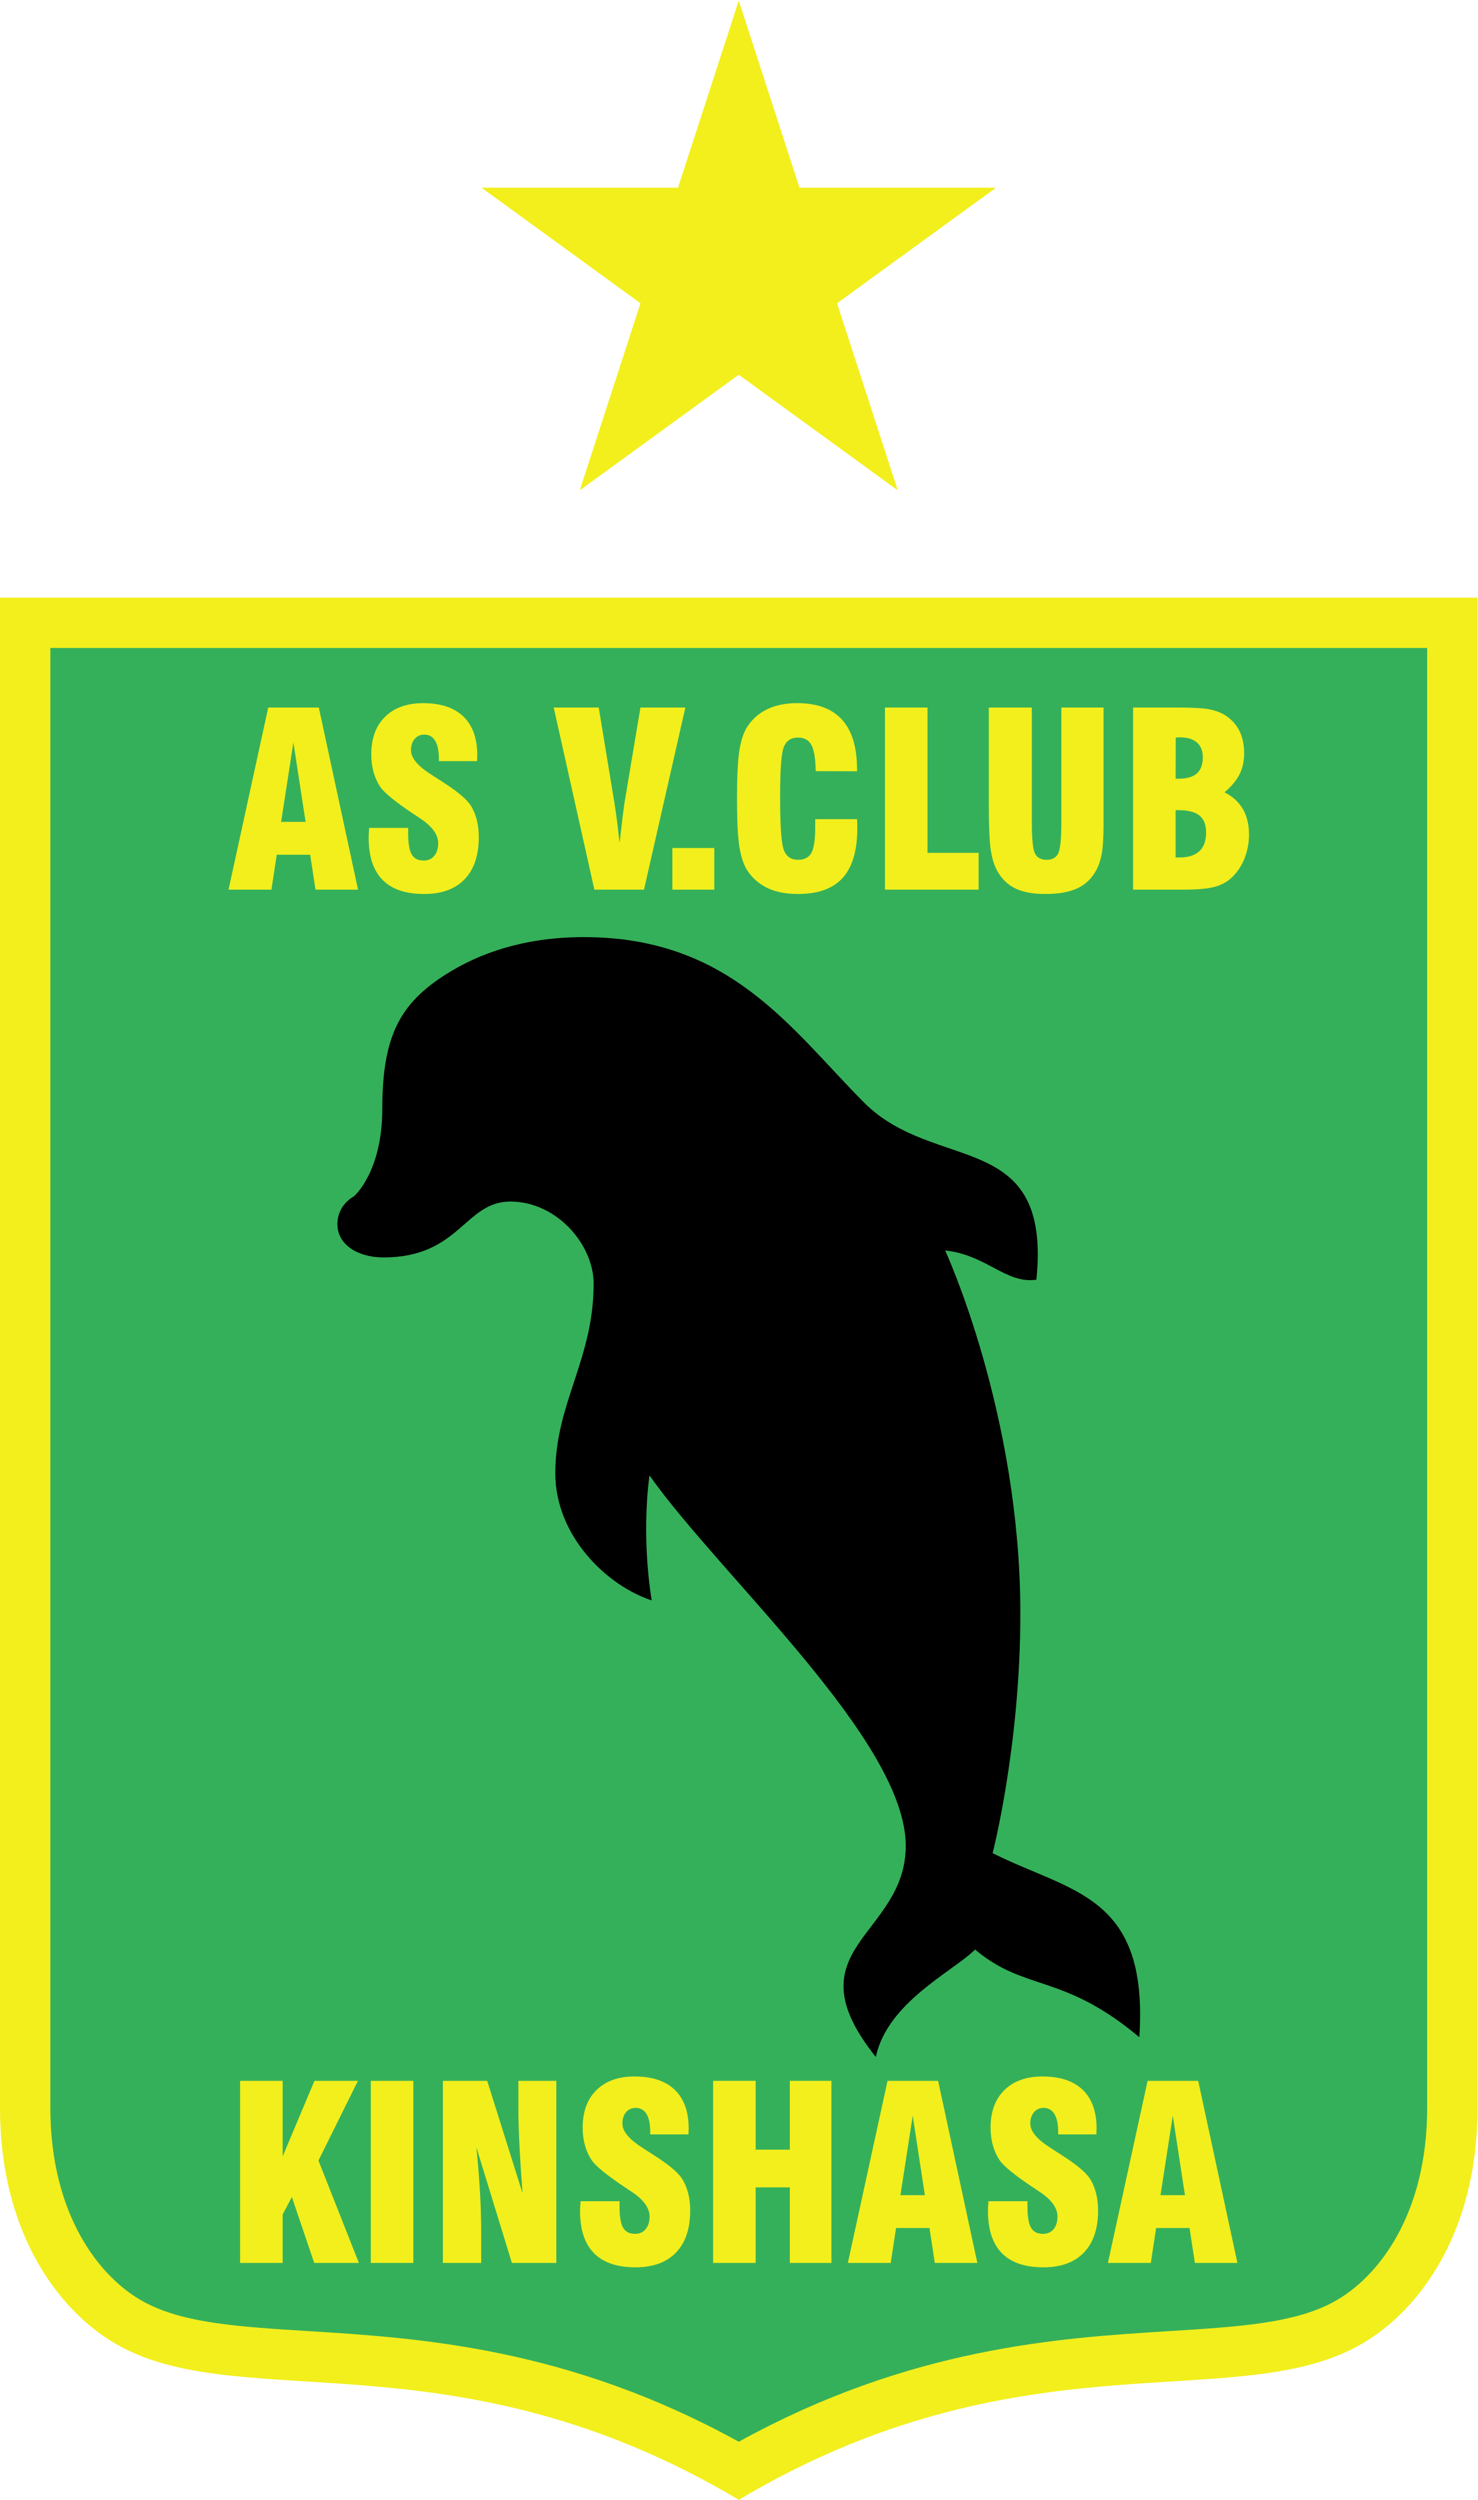
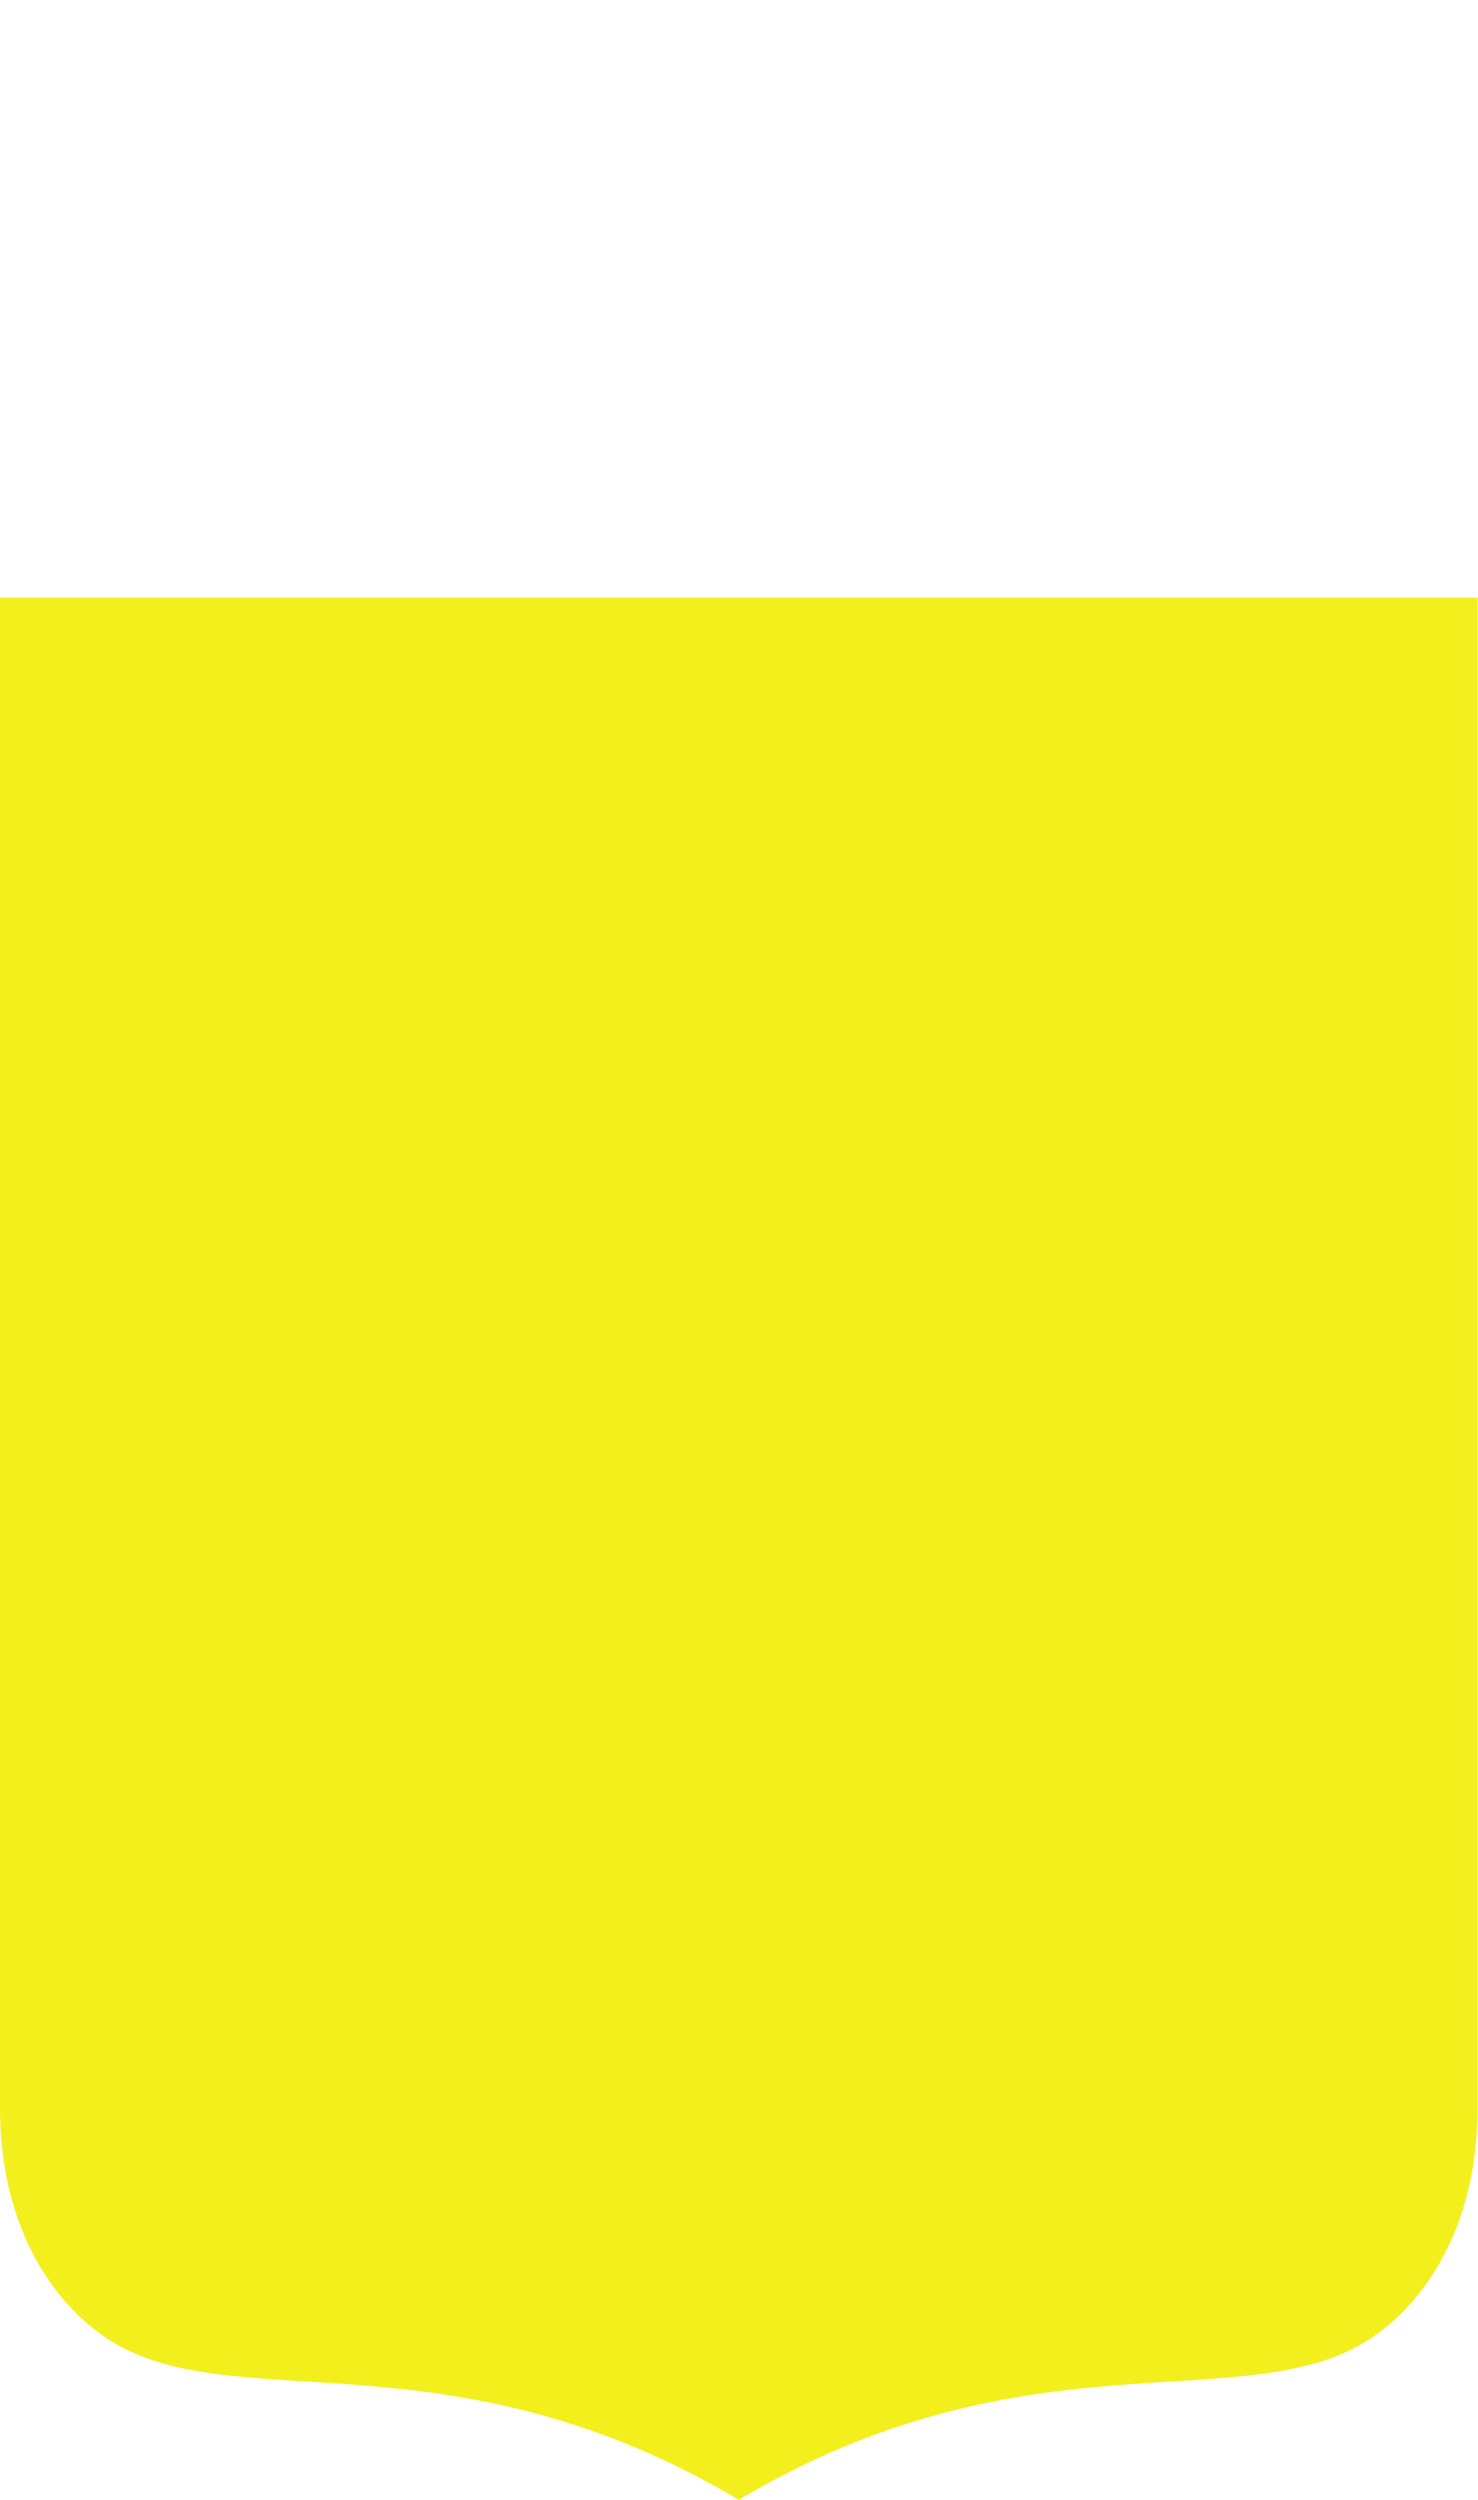
<svg xmlns="http://www.w3.org/2000/svg" xmlns:ns1="http://sodipodi.sourceforge.net/DTD/sodipodi-0.dtd" xmlns:ns2="http://www.inkscape.org/namespaces/inkscape" version="1.1" id="svg2" viewBox="0 0 53.64 90.67" ns1:docname="as-vita-club-seeklogo.com.eps">
  <defs id="defs6" />
  <ns1:namedview id="namedview4" pagecolor="#ffffff" bordercolor="#000000" borderopacity="0.25" ns2:showpageshadow="2" ns2:pageopacity="0.0" ns2:pagecheckerboard="0" ns2:deskcolor="#d1d1d1" />
  <g id="g8" ns2:groupmode="layer" ns2:label="ink_ext_XXXXXX" transform="matrix(1.333,0,0,-1.333,0,90.667)">
    <g id="g10" transform="scale(0.1)">
      <path d="m 402.273,517.574 v -410.98 c 0,-34.582 -16.57,-56.172 -32.847,-64.91 C 334.996,23.215 277.426,45.387 201.137,0 124.848,45.387 67.281,23.215 32.852,41.684 16.574,50.422 0,72.012 0,106.594 v 410.98 h 402.273" style="fill:#f2ef1d;fill-opacity:1;fill-rule:nonzero;stroke:none" id="path12" />
-       <path d="M 388.559,503.863 H 13.715 V 106.594 c 0,-28.813 13.234,-46.18 25.621,-52.825 10.719,-5.75 25.684,-6.68 44.633,-7.863 30,-1.867 70.57,-4.399 117.168,-30.102 46.597,25.703 87.168,28.234 117.176,30.102 18.945,1.183 33.91,2.113 44.625,7.863 12.39,6.645 25.621,24.012 25.621,52.825 v 397.269 0" style="fill:#35b05a;fill-opacity:1;fill-rule:nonzero;stroke:none" id="path14" />
-       <path d="m 76.539,456.555 h 6.66 l -3.316,21.613 z M 62.223,438.113 73.031,487.66 H 86.801 L 97.481,438.113 H 85.898 l -1.445,9.492 h -9.105 l -1.445,-9.492 H 62.223" style="fill:#f2ef1d;fill-opacity:1;fill-rule:nonzero;stroke:none" id="path16" />
      <path d="m 100.508,454.91 h 10.613 v -1.449 c 0,-2.723 0.324,-4.645 0.969,-5.758 0.64,-1.117 1.723,-1.672 3.246,-1.672 1.223,0 2.187,0.422 2.894,1.27 0.711,0.847 1.067,2 1.067,3.461 0,2.402 -1.731,4.707 -5.18,6.914 -0.562,0.387 -0.988,0.676 -1.289,0.871 -0.109,0.062 -0.289,0.18 -0.547,0.348 -4.652,3.136 -7.551,5.496 -8.687,7.082 -0.817,1.203 -1.438,2.554 -1.864,4.05 -0.429,1.504 -0.644,3.149 -0.644,4.922 0,4.336 1.254,7.739 3.762,10.203 2.511,2.465 5.965,3.7 10.363,3.7 4.777,0 8.434,-1.215 10.949,-3.637 2.524,-2.422 3.781,-5.93 3.781,-10.52 0,-0.191 -0.007,-0.461 -0.031,-0.804 -0.023,-0.344 -0.031,-0.61 -0.031,-0.805 h -10.391 v 0.609 c 0,2.168 -0.34,3.809 -1.015,4.926 -0.676,1.113 -1.657,1.672 -2.942,1.672 -1.093,0 -1.976,-0.391 -2.64,-1.172 -0.664,-0.785 -0.996,-1.82 -0.996,-3.105 0,-2.106 1.89,-4.336 5.664,-6.696 0.683,-0.449 1.211,-0.789 1.574,-1.027 0.301,-0.172 0.722,-0.441 1.258,-0.805 4.05,-2.57 6.644,-4.738 7.785,-6.496 0.707,-1.137 1.25,-2.433 1.625,-3.879 0.371,-1.449 0.558,-3.019 0.558,-4.711 0,-4.957 -1.281,-8.773 -3.859,-11.457 -2.574,-2.679 -6.25,-4.019 -11.031,-4.019 -5.02,0 -8.789,1.281 -11.313,3.844 -2.519,2.566 -3.781,6.375 -3.781,11.437 0,0.32 0.008,0.66 0.02,1.016 0.011,0.351 0.05,0.918 0.113,1.687" style="fill:#f2ef1d;fill-opacity:1;fill-rule:nonzero;stroke:none" id="path18" />
      <path d="m 161.824,438.113 -11.066,49.547 h 12.254 l 4.285,-26.023 c 0.187,-1.164 0.406,-2.692 0.656,-4.586 0.246,-1.899 0.488,-3.953 0.723,-6.16 l 0.097,0.609 c 0.579,5.172 0.989,8.523 1.223,10.066 l 4.375,26.094 h 12.227 l -11.262,-49.547 h -13.512" style="fill:#f2ef1d;fill-opacity:1;fill-rule:nonzero;stroke:none" id="path20" />
      <path d="m 183.059,438.113 v 11.325 h 11.418 v -11.325 h -11.418" style="fill:#f2ef1d;fill-opacity:1;fill-rule:nonzero;stroke:none" id="path22" />
      <path d="m 221.953,457.289 h 11.387 c 0.023,-0.297 0.039,-0.617 0.051,-0.965 0.011,-0.344 0.015,-0.855 0.015,-1.543 0,-6.047 -1.328,-10.539 -3.972,-13.465 -2.653,-2.925 -6.707,-4.39 -12.176,-4.39 -3.219,0 -5.973,0.535 -8.27,1.609 -2.293,1.074 -4.148,2.692 -5.566,4.86 -0.984,1.543 -1.692,3.683 -2.121,6.433 -0.434,2.746 -0.649,7.098 -0.649,13.063 0,5.961 0.215,10.312 0.649,13.062 0.429,2.742 1.137,4.887 2.121,6.43 1.398,2.148 3.226,3.762 5.504,4.844 2.269,1.086 4.984,1.625 8.14,1.625 5.422,0 9.493,-1.508 12.207,-4.52 2.715,-3.016 4.067,-7.523 4.067,-13.531 v -0.481 l -11.254,0.032 c -0.051,3.371 -0.43,5.734 -1.164,7.093 -0.727,1.364 -1.945,2.043 -3.664,2.043 -1.867,0 -3.141,-0.832 -3.828,-2.492 -0.692,-1.664 -1.032,-6.055 -1.032,-13.172 v -0.933 c 0,-7.661 0.34,-12.356 1.032,-14.078 0.687,-1.727 1.961,-2.586 3.828,-2.586 1.734,0 2.953,0.625 3.648,1.878 0.699,1.254 1.047,3.59 1.047,6.997 v 2.187" style="fill:#f2ef1d;fill-opacity:1;fill-rule:nonzero;stroke:none" id="path24" />
      <path d="m 266.445,438.113 h -25.511 v 49.547 h 11.582 v -39.539 h 13.929 v -10.008" style="fill:#f2ef1d;fill-opacity:1;fill-rule:nonzero;stroke:none" id="path26" />
      <path d="m 269.215,487.66 h 11.707 v -31.043 c 0,-4.699 0.293,-7.601 0.887,-8.722 0.589,-1.114 1.632,-1.668 3.136,-1.668 1.524,0 2.575,0.574 3.157,1.734 0.574,1.16 0.863,4.043 0.863,8.656 v 31.043 h 11.488 v -31.625 c 0,-3.578 -0.156,-6.254 -0.469,-8.027 -0.312,-1.77 -0.82,-3.305 -1.527,-4.613 -1.184,-2.235 -2.887,-3.868 -5.117,-4.911 -2.231,-1.039 -5.137,-1.558 -8.715,-1.558 -3.309,0 -5.996,0.484 -8.078,1.465 -2.078,0.972 -3.731,2.539 -4.953,4.679 -0.879,1.524 -1.496,3.473 -1.848,5.856 -0.355,2.383 -0.531,6.402 -0.531,12.066 v 26.668" style="fill:#f2ef1d;fill-opacity:1;fill-rule:nonzero;stroke:none" id="path28" />
      <path d="m 320.074,446.863 h 1 c 2.422,0 4.242,0.575 5.469,1.711 1.227,1.133 1.832,2.828 1.832,5.082 0,2.102 -0.598,3.641 -1.805,4.614 -1.195,0.976 -3.093,1.464 -5.691,1.464 h -0.805 z m 0,21.43 h 0.742 c 2.274,0 3.954,0.477 5.036,1.434 1.082,0.953 1.625,2.425 1.625,4.421 0,1.735 -0.539,3.075 -1.61,4.004 -1.07,0.934 -2.605,1.399 -4.601,1.399 -0.325,0 -0.567,-0.004 -0.739,-0.016 -0.172,-0.008 -0.312,-0.023 -0.422,-0.047 z m -11.578,-30.18 v 49.547 h 12.445 c 3.782,0 6.485,-0.148 8.125,-0.453 1.641,-0.297 3.063,-0.801 4.262,-1.508 1.785,-1.074 3.125,-2.492 4.039,-4.25 0.914,-1.758 1.367,-3.836 1.367,-6.238 0,-2.145 -0.421,-4.055 -1.269,-5.731 -0.848,-1.667 -2.207,-3.296 -4.07,-4.886 2.21,-1.117 3.871,-2.629 4.988,-4.555 1.113,-1.918 1.672,-4.219 1.672,-6.898 0,-2.207 -0.375,-4.301 -1.125,-6.278 -0.75,-1.968 -1.805,-3.648 -3.153,-5.047 -1.289,-1.351 -2.879,-2.304 -4.761,-2.863 -1.891,-0.558 -4.805,-0.84 -8.75,-0.84 h -13.77" style="fill:#f2ef1d;fill-opacity:1;fill-rule:nonzero;stroke:none" id="path30" />
      <path d="m 65.375,64.457 v 49.547 H 76.957 V 93.445 l 8.652,20.559 H 97.453 L 86.703,92.32 97.707,64.457 H 85.547 L 79.469,82.379 76.957,77.652 V 64.457 H 65.375" style="fill:#f2ef1d;fill-opacity:1;fill-rule:nonzero;stroke:none" id="path32" />
      <path d="m 100.957,64.457 v 49.547 h 11.582 V 64.457 h -11.582" style="fill:#f2ef1d;fill-opacity:1;fill-rule:nonzero;stroke:none" id="path34" />
      <path d="m 120.582,64.457 v 49.547 h 12.063 l 9.621,-30.567 c -0.387,5.148 -0.672,9.59 -0.856,13.32 -0.18,3.734 -0.273,6.89 -0.273,9.465 v 7.781 h 10.328 V 64.457 h -12.094 l -9.683,31.5 c 0.425,-4.101 0.75,-8.07 0.976,-11.926 0.231,-3.844 0.344,-7.586 0.344,-11.211 V 64.457 h -10.426" style="fill:#f2ef1d;fill-opacity:1;fill-rule:nonzero;stroke:none" id="path36" />
      <path d="m 158.063,81.25 h 10.613 v -1.445 c 0,-2.727 0.324,-4.644 0.969,-5.758 0.644,-1.117 1.722,-1.676 3.246,-1.676 1.226,0 2.187,0.426 2.894,1.273 0.707,0.848 1.067,2 1.067,3.457 0,2.402 -1.731,4.711 -5.18,6.918 -0.559,0.383 -0.988,0.676 -1.289,0.867 -0.11,0.062 -0.289,0.18 -0.547,0.355 -4.656,3.133 -7.551,5.488 -8.688,7.078 -0.812,1.199 -1.437,2.551 -1.867,4.051 -0.429,1.504 -0.644,3.144 -0.644,4.922 0,4.332 1.258,7.734 3.765,10.199 2.508,2.469 5.961,3.699 10.364,3.699 4.777,0 8.429,-1.211 10.949,-3.632 2.519,-2.422 3.781,-5.934 3.781,-10.52 0,-0.195 -0.012,-0.465 -0.031,-0.805 -0.024,-0.347 -0.031,-0.609 -0.031,-0.804 h -10.395 v 0.609 c 0,2.168 -0.336,3.809 -1.008,4.922 -0.679,1.117 -1.66,1.676 -2.945,1.676 -1.094,0 -1.973,-0.391 -2.641,-1.176 -0.664,-0.781 -0.996,-1.813 -0.996,-3.102 0,-2.105 1.891,-4.336 5.664,-6.695 0.684,-0.449 1.211,-0.793 1.575,-1.031 0.3,-0.168 0.718,-0.438 1.257,-0.801 4.051,-2.57 6.645,-4.738 7.782,-6.496 0.711,-1.141 1.25,-2.434 1.628,-3.879 0.375,-1.445 0.559,-3.019 0.559,-4.711 0,-4.957 -1.281,-8.773 -3.855,-11.457 -2.575,-2.68 -6.254,-4.024 -11.036,-4.024 -5.019,0 -8.789,1.285 -11.308,3.848 -2.527,2.566 -3.785,6.371 -3.785,11.438 0,0.32 0.008,0.66 0.019,1.016 0.012,0.352 0.047,0.918 0.114,1.684" style="fill:#f2ef1d;fill-opacity:1;fill-rule:nonzero;stroke:none" id="path38" />
      <path d="m 194.156,64.457 v 49.547 h 11.582 V 95.277 h 9.301 v 18.727 h 11.324 V 64.457 h -11.324 v 20.559 h -9.301 V 64.457 h -11.582" style="fill:#f2ef1d;fill-opacity:1;fill-rule:nonzero;stroke:none" id="path40" />
      <path d="m 245.152,82.891 h 6.657 l -3.313,21.621 z m -14.316,-18.434 10.809,49.547 h 13.765 l 10.684,-49.547 h -11.582 l -1.449,9.492 h -9.102 l -1.449,-9.492 h -11.676" style="fill:#f2ef1d;fill-opacity:1;fill-rule:nonzero;stroke:none" id="path42" />
      <path d="m 269.117,81.25 h 10.617 v -1.445 c 0,-2.727 0.321,-4.644 0.965,-5.758 0.645,-1.117 1.727,-1.676 3.25,-1.676 1.223,0 2.188,0.426 2.899,1.273 0.707,0.848 1.058,2 1.058,3.457 0,2.402 -1.73,4.711 -5.179,6.918 -0.559,0.383 -0.989,0.676 -1.286,0.867 -0.109,0.062 -0.293,0.18 -0.546,0.355 -4.661,3.133 -7.551,5.488 -8.688,7.078 -0.816,1.199 -1.437,2.551 -1.871,4.051 -0.426,1.504 -0.641,3.144 -0.641,4.922 0,4.332 1.258,7.734 3.766,10.199 2.512,2.469 5.965,3.699 10.355,3.699 4.789,0 8.434,-1.211 10.957,-3.632 2.524,-2.422 3.782,-5.934 3.782,-10.52 0,-0.195 -0.008,-0.465 -0.035,-0.805 -0.02,-0.347 -0.028,-0.609 -0.028,-0.804 h -10.39 v 0.609 c 0,2.168 -0.344,3.809 -1.016,4.922 -0.676,1.117 -1.656,1.676 -2.945,1.676 -1.094,0 -1.973,-0.391 -2.637,-1.176 -0.664,-0.781 -0.996,-1.813 -0.996,-3.102 0,-2.105 1.887,-4.336 5.66,-6.695 0.687,-0.449 1.211,-0.793 1.574,-1.031 0.301,-0.168 0.719,-0.438 1.258,-0.801 4.051,-2.57 6.648,-4.738 7.781,-6.496 0.715,-1.141 1.25,-2.434 1.625,-3.879 0.379,-1.445 0.563,-3.019 0.563,-4.711 0,-4.957 -1.281,-8.773 -3.856,-11.457 -2.574,-2.68 -6.25,-4.024 -11.035,-4.024 -5.019,0 -8.789,1.285 -11.308,3.848 -2.52,2.566 -3.782,6.371 -3.782,11.438 0,0.32 0.004,0.66 0.016,1.016 0.012,0.352 0.051,0.918 0.113,1.684" style="fill:#f2ef1d;fill-opacity:1;fill-rule:nonzero;stroke:none" id="path44" />
-       <path d="m 315.957,82.891 h 6.66 l -3.316,21.621 z m -14.316,-18.434 10.808,49.547 h 13.774 l 10.679,-49.547 h -11.586 l -1.445,9.492 h -9.105 L 313.32,64.457 h -11.679" style="fill:#f2ef1d;fill-opacity:1;fill-rule:nonzero;stroke:none" id="path46" />
-       <path d="m 174.375,597.652 -43.285,31.45 h 53.504 L 201.133,680 217.672,629.102 h 53.516 l -43.297,-31.45 16.539,-50.894 -43.297,31.449 -43.289,-31.449 16.531,50.894" style="fill:#f2ef1d;fill-opacity:1;fill-rule:nonzero;stroke:none" id="path48" />
-       <path d="m 277.805,241.152 c 0,-36.035 -7.555,-65.195 -7.555,-65.195 21.266,-10.73 42.531,-11.129 39.949,-50.082 -20.867,17.488 -31.004,12.316 -44.719,23.848 -5.867,-5.868 -23.855,-14.309 -27.035,-29.215 -23.75,29.711 8.153,32.793 8.153,57.441 0,28.617 -50.235,73.188 -69.766,100.766 0,0 -2.383,-15.199 0.594,-33.988 -12.313,4.043 -26.235,17.593 -26.235,34.586 0,19.082 10.434,31.003 10.434,51.578 0,10.73 -10.133,22.355 -22.656,22.355 -12.52,0 -13.715,-15.203 -34.582,-15.203 -6.922,0 -12.524,3.441 -12.524,9.043 0,5.363 4.476,7.555 4.476,7.555 0,0 7.746,6.554 7.746,23.851 0,19.871 4.883,28.738 17.477,36.672 8.578,5.41 20.742,10.031 37.382,10.031 39.95,0 56.282,-24.882 76.266,-44.976 19.367,-19.473 51.141,-6.852 46.961,-48.239 -8.348,-1.187 -13.516,6.75 -24.844,7.954 0,0 20.477,-44.18 20.477,-98.782" style="fill:#000000;fill-opacity:1;fill-rule:nonzero;stroke:none" id="path50" />
    </g>
  </g>
</svg>